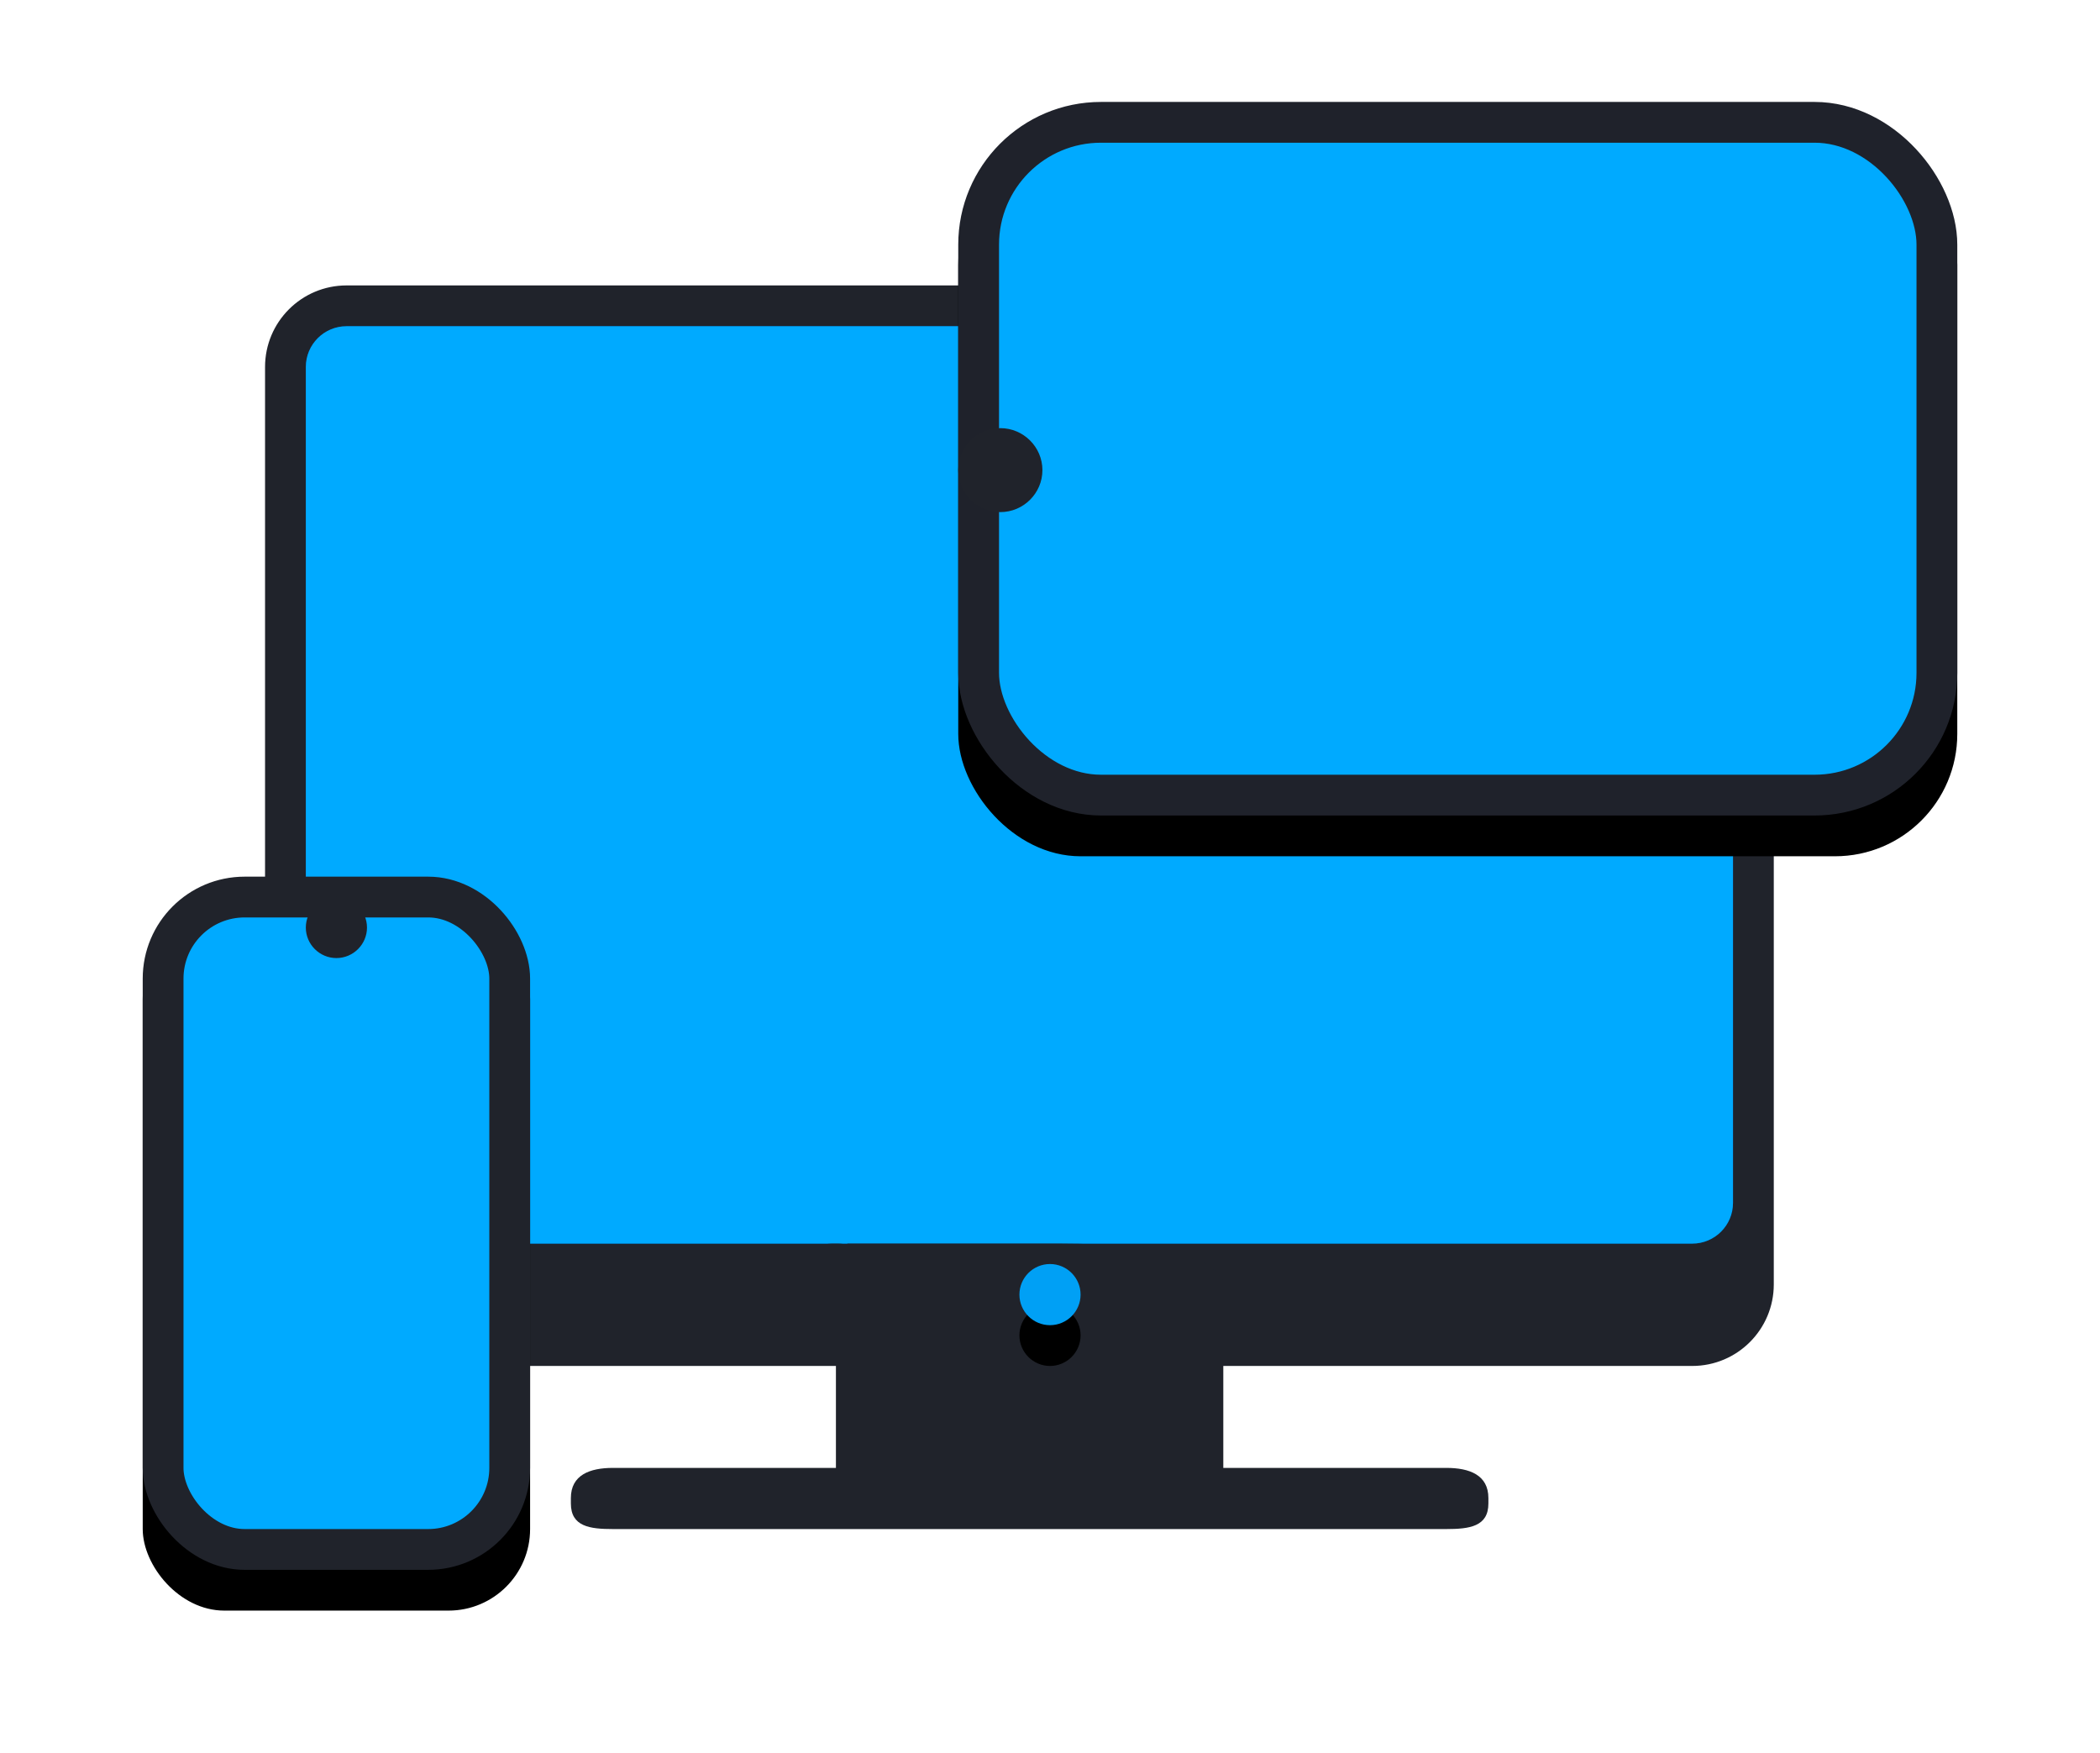
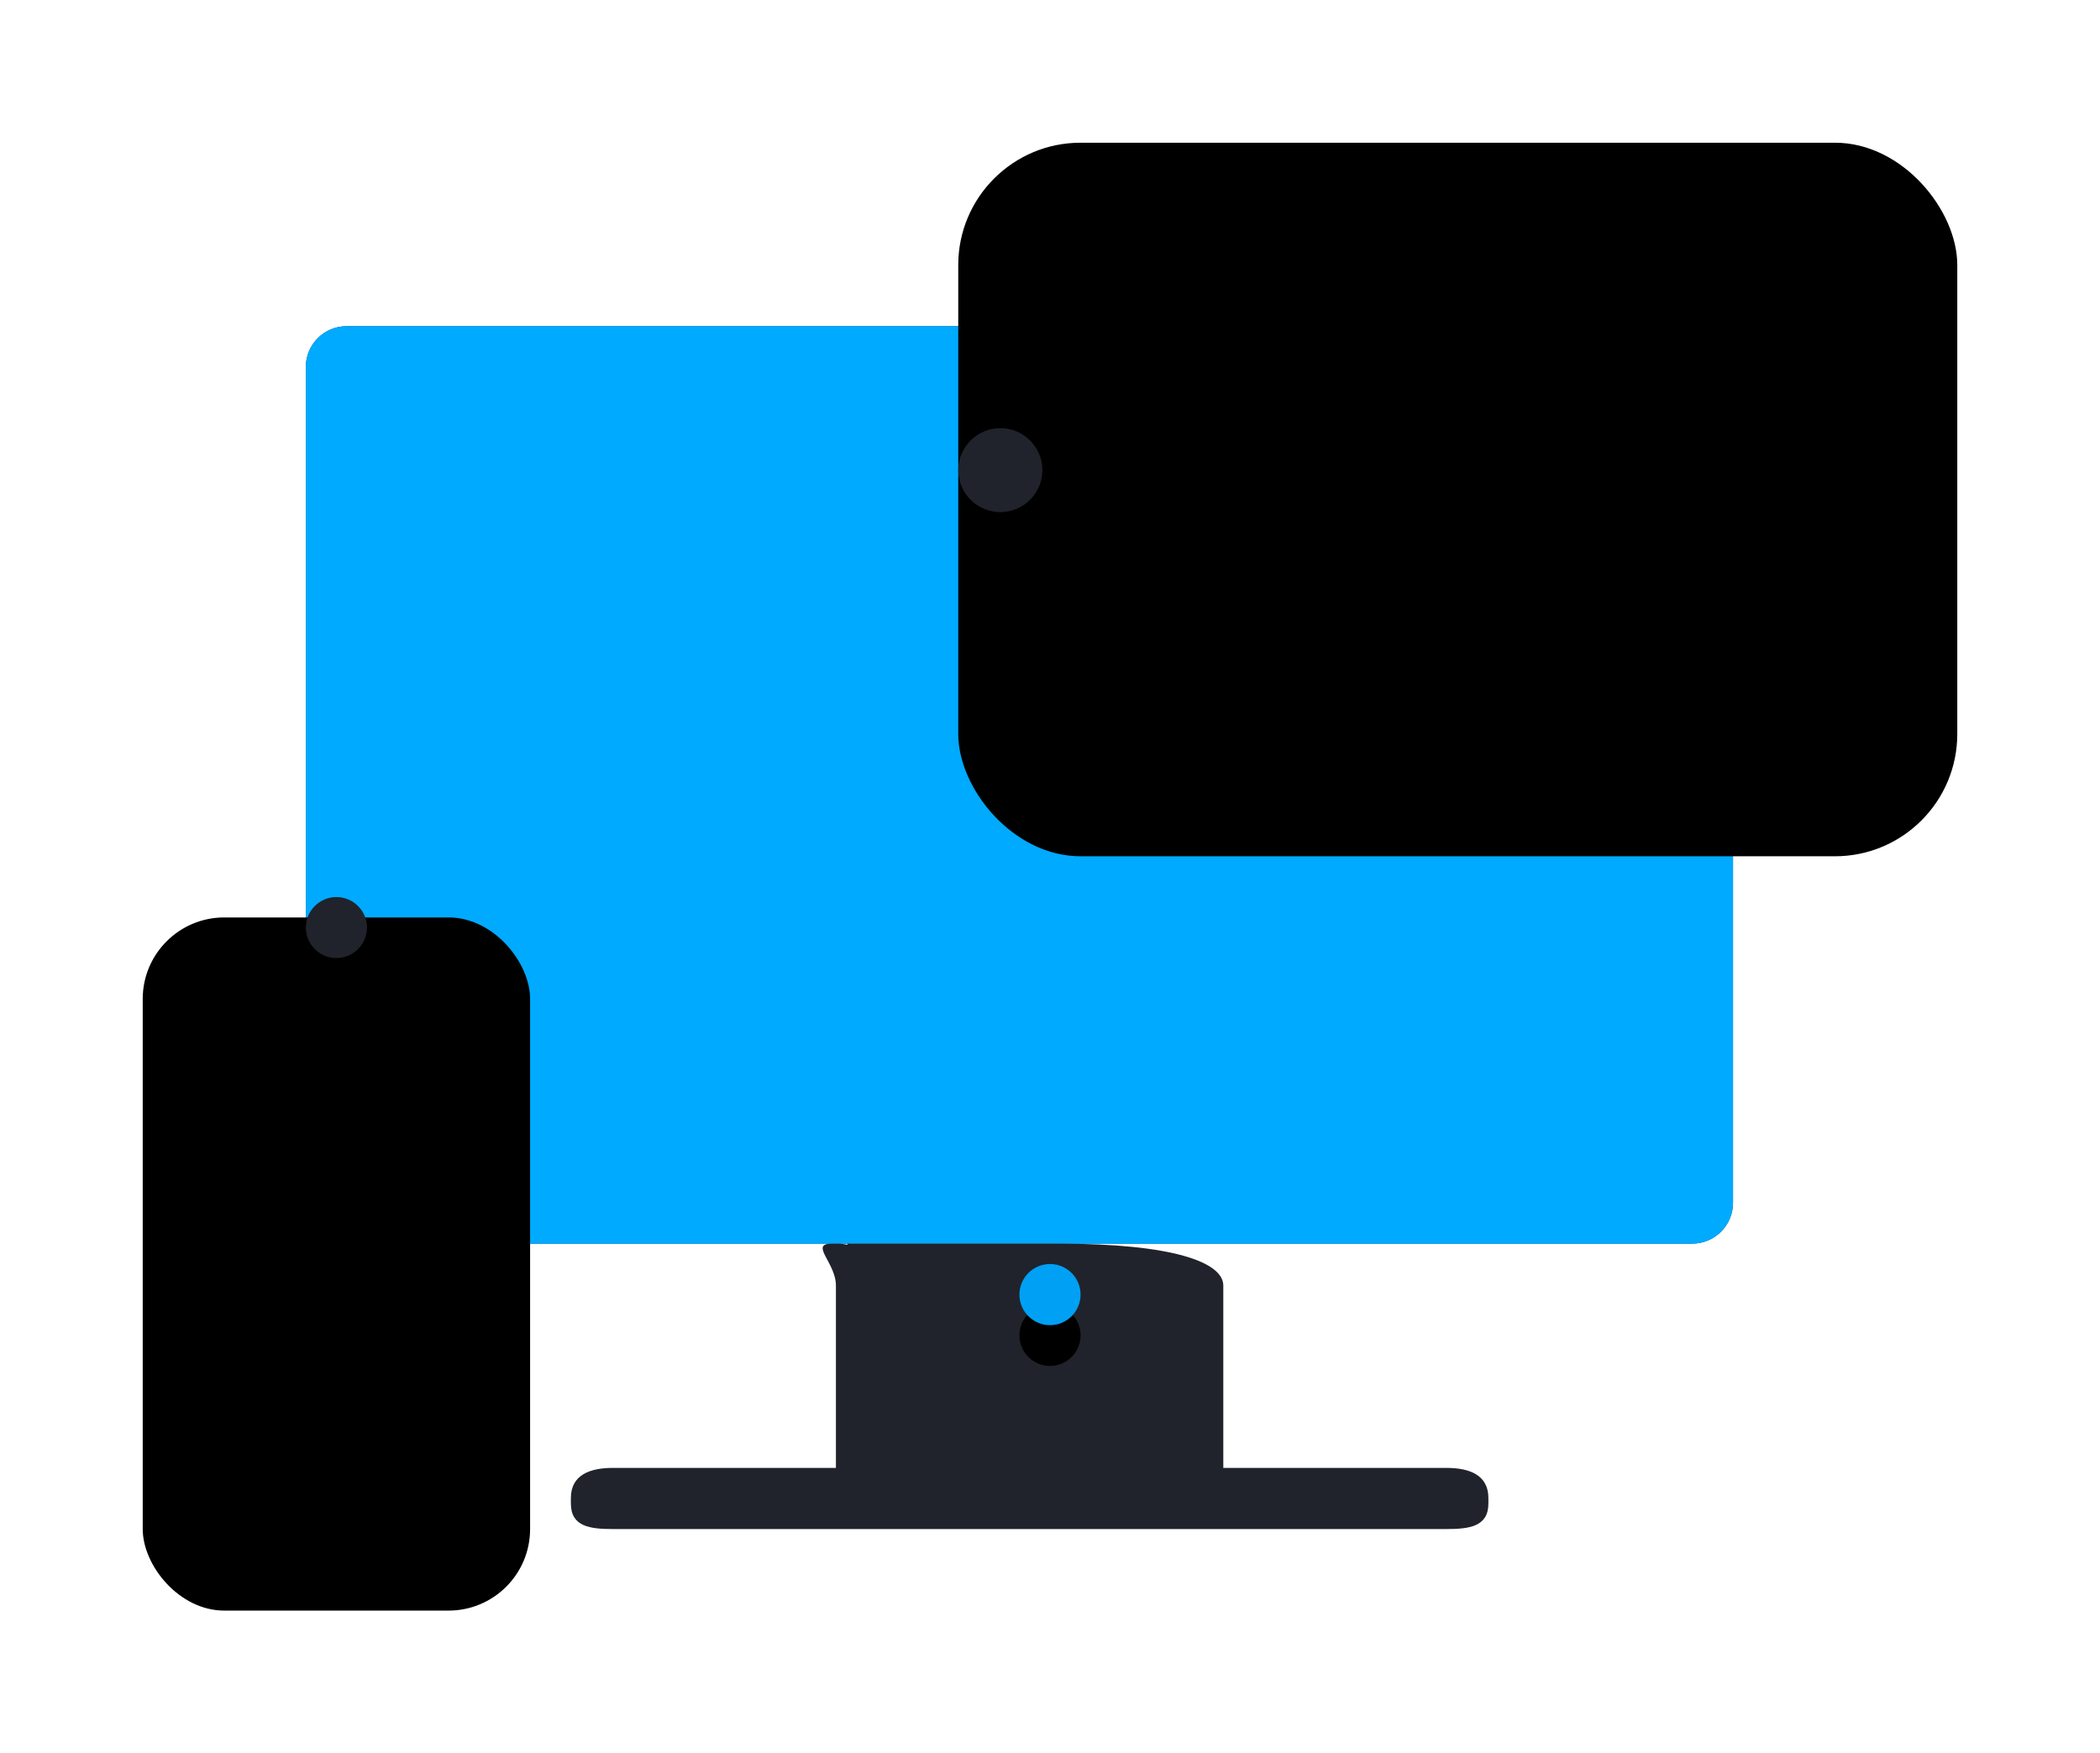
<svg xmlns="http://www.w3.org/2000/svg" xmlns:xlink="http://www.w3.org/1999/xlink" width="103px" height="86px" viewBox="0 0 103 86" version="1.1">
  <title>icon1_2</title>
  <desc>Created with Sketch.</desc>
  <defs>
    <rect id="path-1" x="8" y="11" width="70" height="45" rx="2" />
    <rect id="path-2" x="40" y="0" width="49" height="35" rx="6" />
    <filter x="-23.5%" y="-27.1%" width="146.9%" height="165.7%" filterUnits="objectBoundingBox" id="filter-3">
      <feOffset dx="0" dy="2" in="SourceAlpha" result="shadowOffsetOuter1" />
      <feGaussianBlur stdDeviation="3.5" in="shadowOffsetOuter1" result="shadowBlurOuter1" />
      <feComposite in="shadowBlurOuter1" in2="SourceAlpha" operator="out" result="shadowBlurOuter1" />
      <feColorMatrix values="0 0 0 0 0   0 0 0 0 0.005   0 0 0 0 0.35  0 0 0 0.311 0" type="matrix" in="shadowBlurOuter1" />
    </filter>
    <rect id="path-4" x="0" y="38" width="19" height="34" rx="4" />
    <filter x="-60.5%" y="-27.9%" width="221.1%" height="167.6%" filterUnits="objectBoundingBox" id="filter-5">
      <feOffset dx="0" dy="2" in="SourceAlpha" result="shadowOffsetOuter1" />
      <feGaussianBlur stdDeviation="3.5" in="shadowOffsetOuter1" result="shadowBlurOuter1" />
      <feComposite in="shadowBlurOuter1" in2="SourceAlpha" operator="out" result="shadowBlurOuter1" />
      <feColorMatrix values="0 0 0 0 0   0 0 0 0 0.005   0 0 0 0 0.35  0 0 0 0.311 0" type="matrix" in="shadowBlurOuter1" />
    </filter>
    <path d="M44.5,60 C45.327,60 46,59.327 46,58.5 C46,57.673 45.327,57 44.5,57 C43.673,57 43,57.673 43,58.5 C43,59.327 43.673,60 44.5,60" id="path-6" />
    <filter x="-383.3%" y="-316.7%" width="866.7%" height="866.7%" filterUnits="objectBoundingBox" id="filter-7">
      <feOffset dx="0" dy="2" in="SourceAlpha" result="shadowOffsetOuter1" />
      <feGaussianBlur stdDeviation="3.5" in="shadowOffsetOuter1" result="shadowBlurOuter1" />
      <feColorMatrix values="0 0 0 0 0   0 0 0 0 0.005   0 0 0 0 0.35  0 0 0 0.311 0" type="matrix" in="shadowBlurOuter1" />
    </filter>
  </defs>
  <g id="Page-1" stroke="none" stroke-width="1" fill="none" fill-rule="evenodd">
    <g id="site_security_vpnu" transform="translate(-142, -2855)">
      <g id="4we_care" transform="translate(-25, 2143)">
        <g id="1" transform="translate(174, 693)">
          <g id="icon1_2" transform="translate(0, 24)">
-             <rect id="Rectangle-Copy-4" fill="#20232B" x="6" y="9" width="74" height="53" rx="4" />
            <g id="Rectangle-Copy-2">
              <use fill="#003575" xlink:href="#path-1" />
              <use fill="#00AAFF" xlink:href="#path-1" />
            </g>
            <g id="Rectangle-Copy-5">
              <use fill="black" fill-opacity="1" filter="url(#filter-3)" xlink:href="#path-2" />
-               <rect stroke="#1F222B" stroke-width="2" stroke-linejoin="square" fill="#00AAFF" fill-rule="evenodd" x="41" y="1" width="47" height="33" rx="6" />
            </g>
-             <path d="M42.064,16 L42.064,16 C43.199,16 44.128,16.927 44.128,18.059 L44.128,18.06 C44.128,19.192 43.199,20.119 42.064,20.119 C40.929,20.119 40,19.192 40,18.06 L40,18.059 C40,16.927 40.929,16 42.064,16" id="Fill-10" fill="#20232B" />
+             <path d="M42.064,16 L42.064,16 C43.199,16 44.128,16.927 44.128,18.059 L44.128,18.06 C44.128,19.192 43.199,20.119 42.064,20.119 C40.929,20.119 40,19.192 40,18.06 C40,16.927 40.929,16 42.064,16" id="Fill-10" fill="#20232B" />
            <g id="Rectangle">
              <use fill="black" fill-opacity="1" filter="url(#filter-5)" xlink:href="#path-4" />
-               <rect stroke="#20232B" stroke-width="2" stroke-linejoin="square" fill="#00AAFF" fill-rule="evenodd" x="1" y="39" width="17" height="32" rx="4" />
            </g>
            <path d="M34,67 L34,58.059 C34,56.927 32.673,56 33.808,56 L34.076,56 C34.243,56 34.405,56.02 34.561,56.058 L34.561,56 L44.903,56 C50.584,56 53,56.927 53,58.059 L53,67 L63.938,67 C65.073,67 66.002,67.346 66.002,68.479 L66.002,68.746 C66.002,69.879 65.073,70 63.938,70 L23.064,70 C21.929,70 21,69.879 21,68.746 L21,68.479 C21,67.346 21.929,67 23.064,67 L34,67 Z" id="Fill-21" fill="#20232B" />
            <path d="M9.5,39 L9.5,39 C10.325,39 11,39.673 11,40.497 L11,40.497 C11,41.32 10.325,41.993 9.5,41.993 C8.675,41.993 8,41.32 8,40.497 L8,40.497 C8,39.673 8.675,39 9.5,39" id="Fill-10" fill="#20232B" />
            <g id="Fill-1">
              <use fill="black" fill-opacity="1" filter="url(#filter-7)" xlink:href="#path-6" />
              <use fill="#00A0F5" fill-rule="evenodd" xlink:href="#path-6" />
            </g>
          </g>
        </g>
      </g>
    </g>
  </g>
</svg>